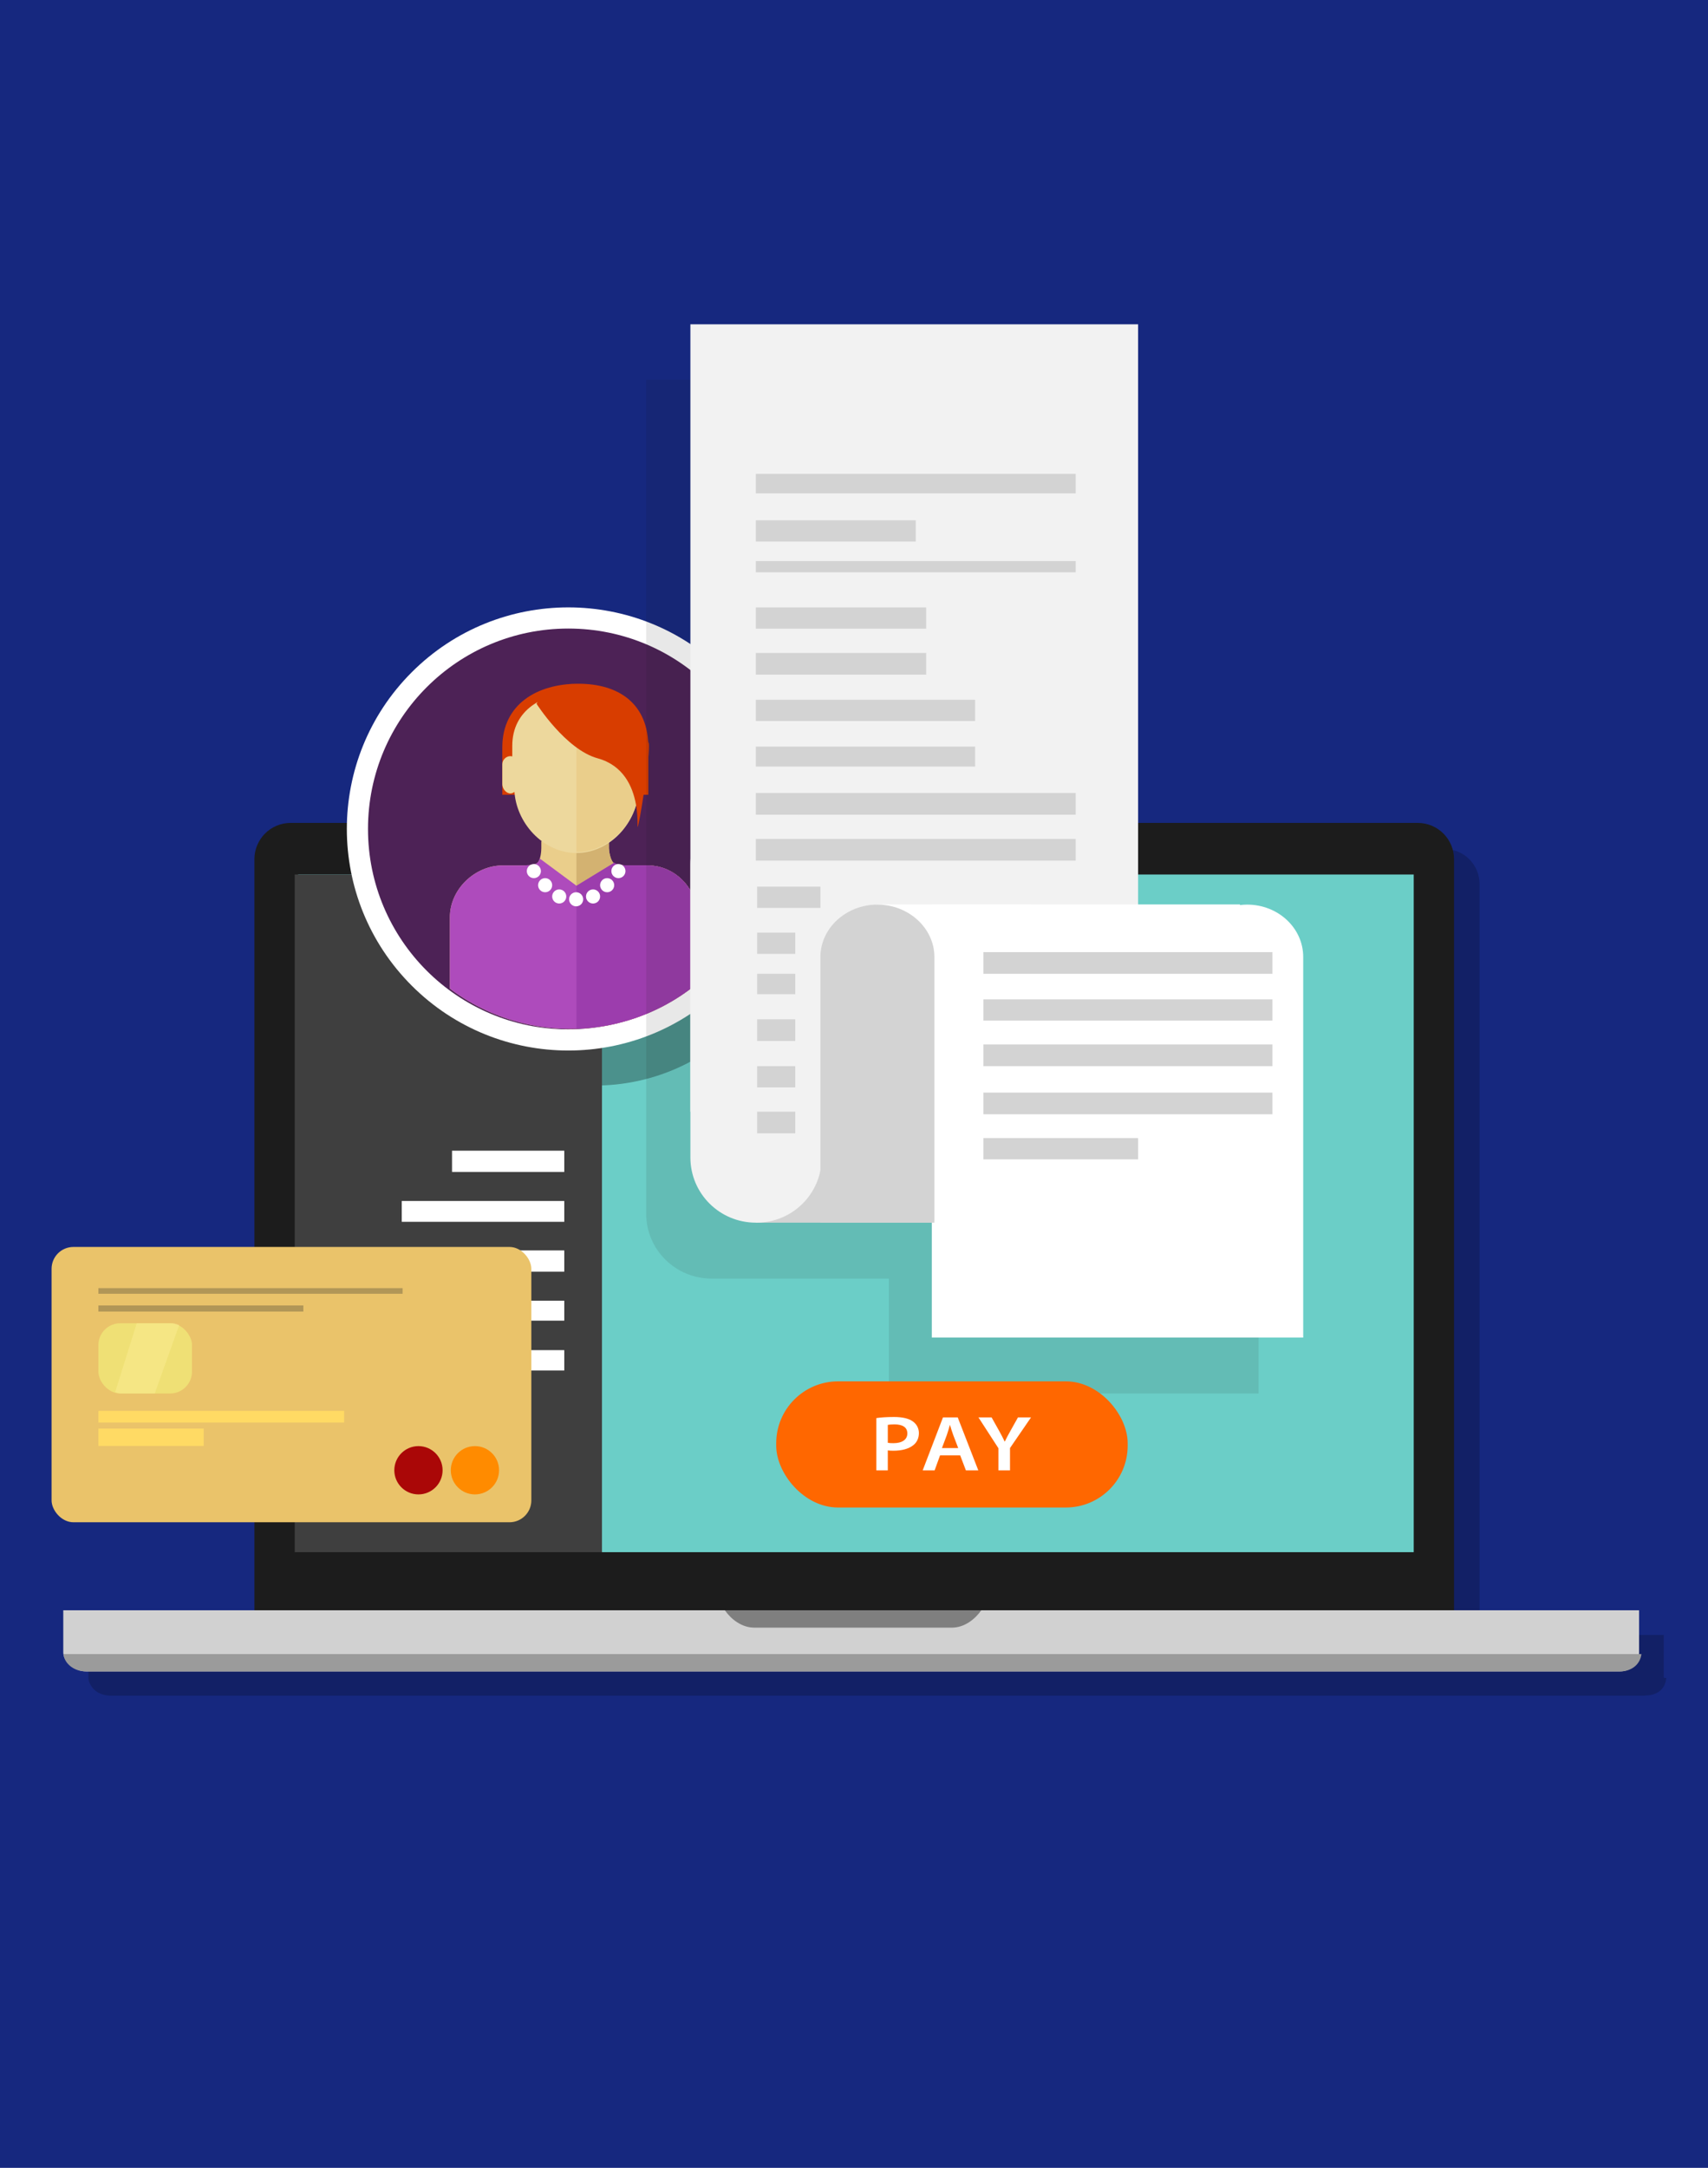
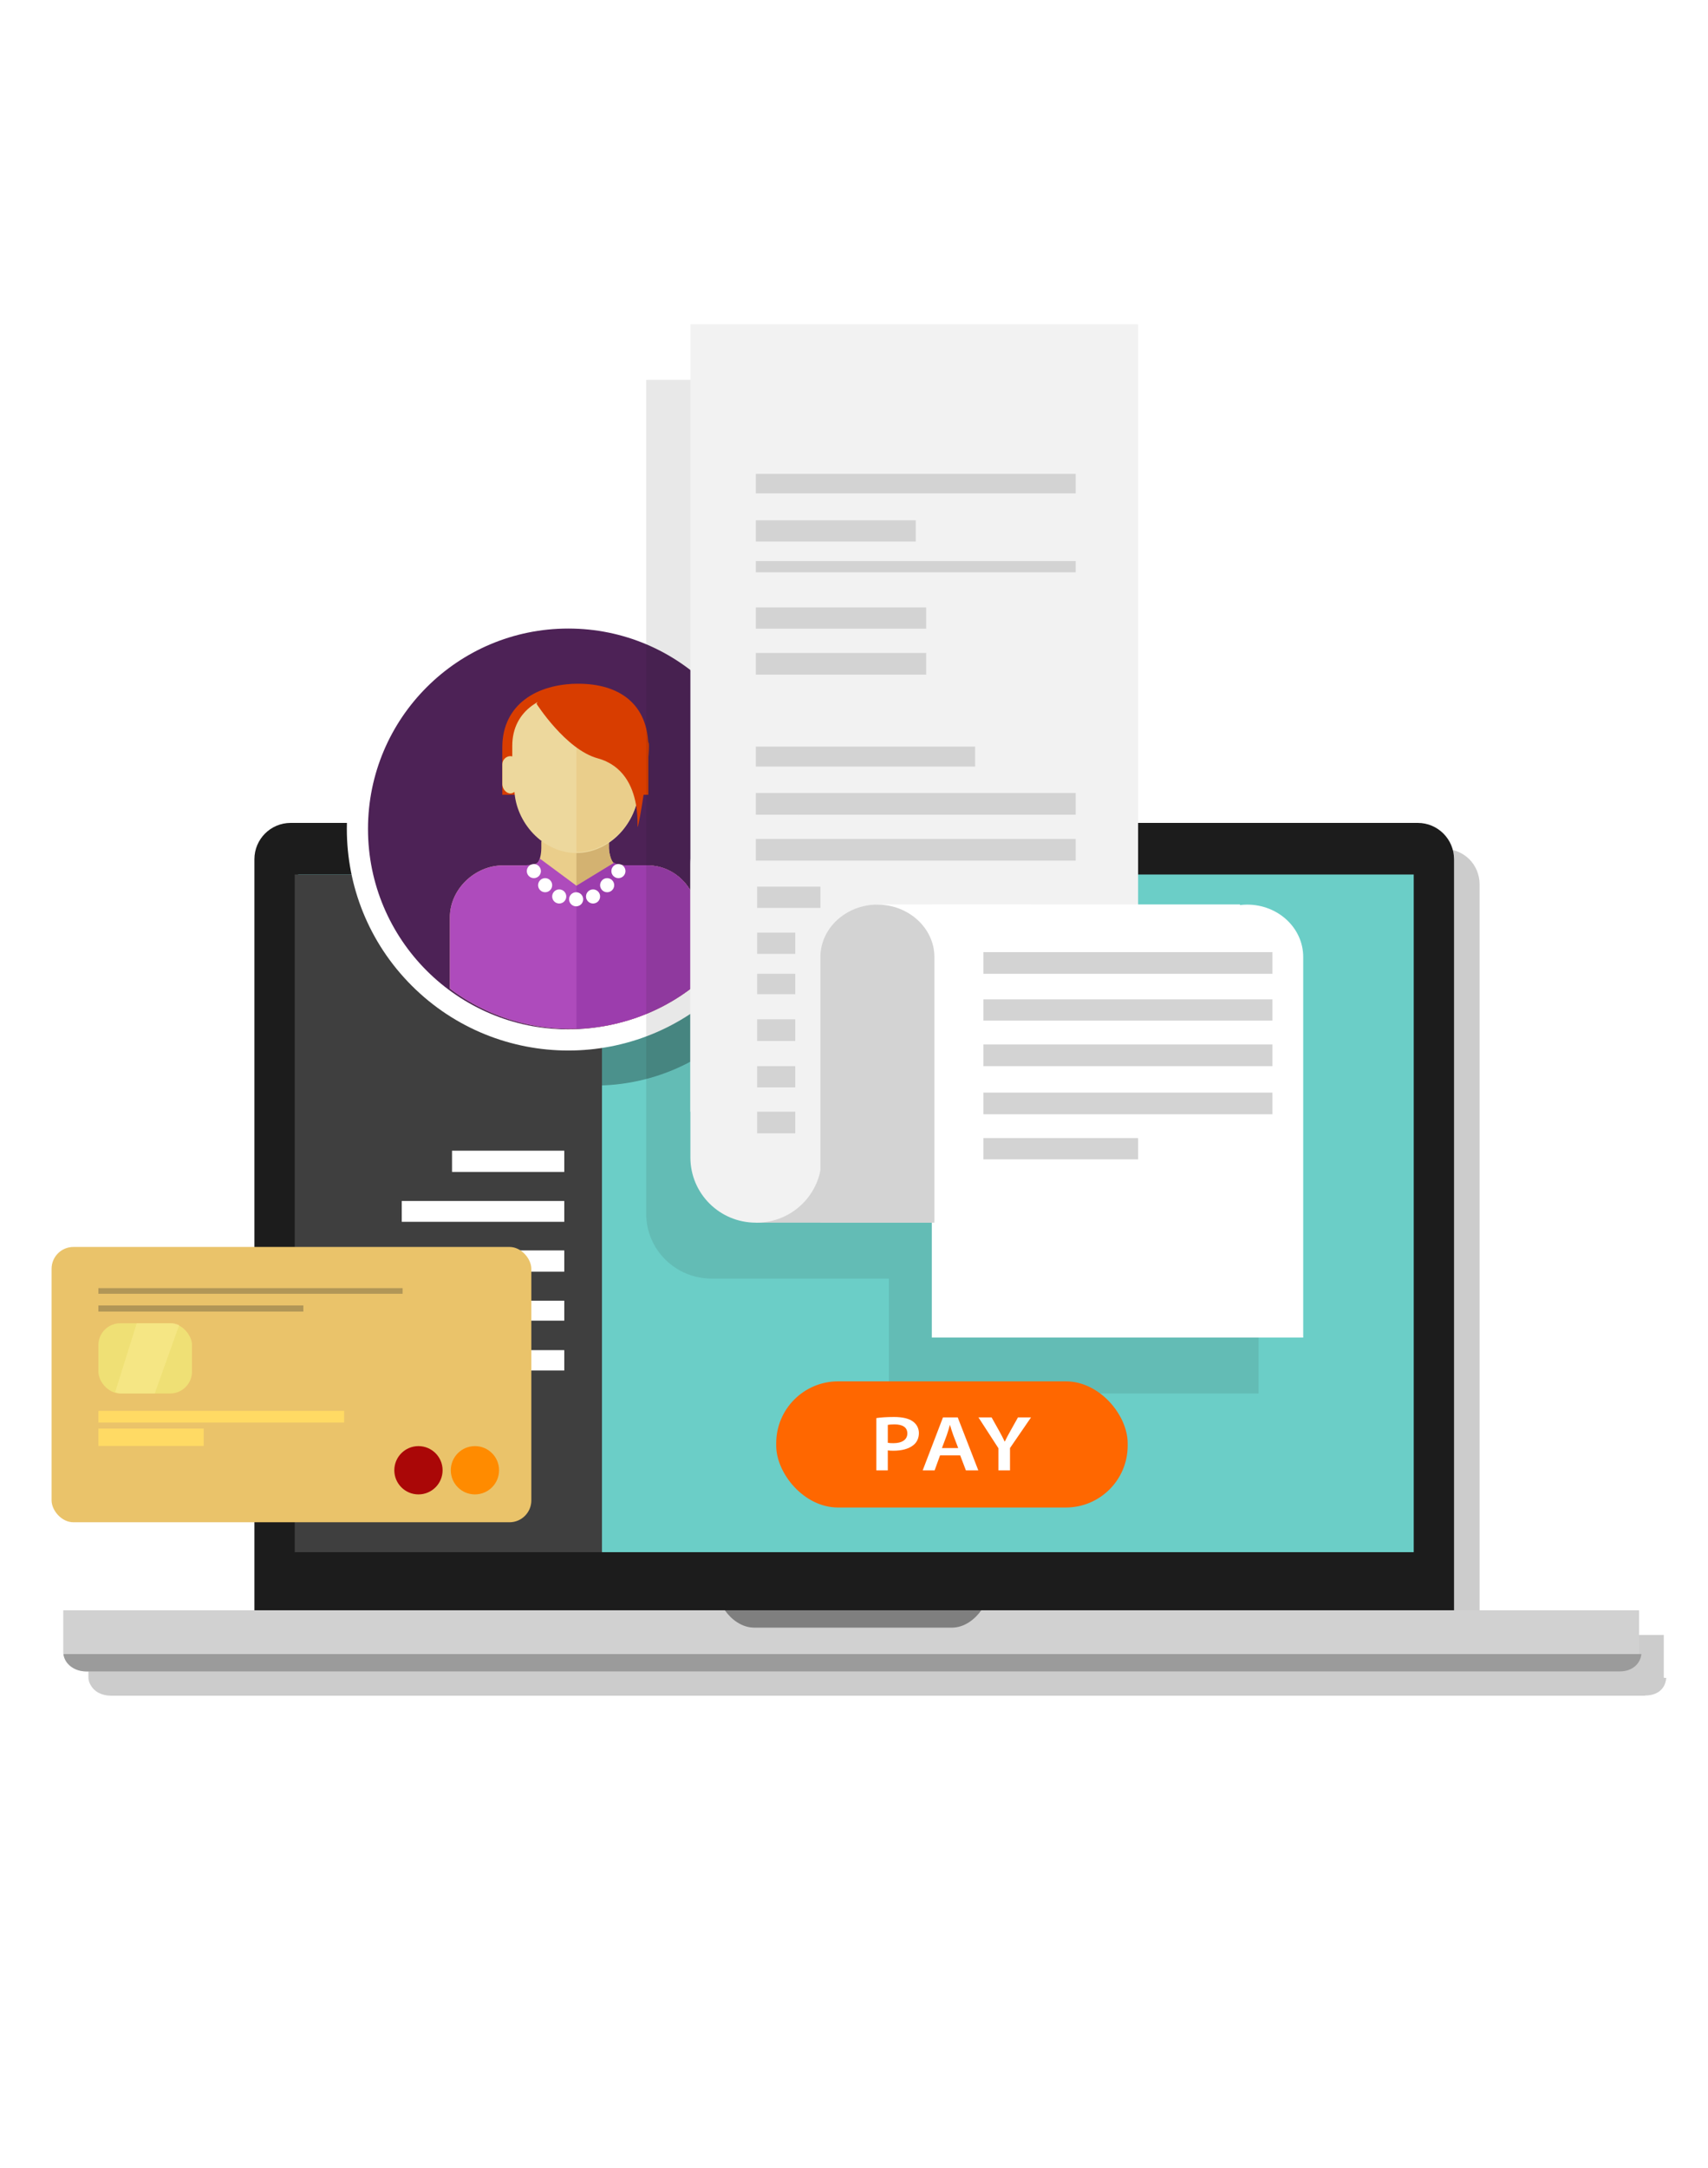
<svg xmlns="http://www.w3.org/2000/svg" viewBox="0 0 3941 5000" version="1.1">
  <defs>
    <style>
      .st0 {
        fill: #ae4bbc;
      }

      .st1 {
        fill: #d83d00;
      }

      .st2 {
        fill: #eace8b;
      }

      .st3, .st4 {
        opacity: .3;
      }

      .st5 {
        fill: #3f3f3f;
      }

      .st6 {
        fill: #efe075;
      }

      .st7 {
        fill: #ff6700;
      }

      .st8 {
        fill: #fff;
      }

      .st9 {
        fill: #9b9b9b;
      }

      .st10 {
        fill: none;
      }

      .st11, .st12 {
        fill: #1c1c1c;
      }

      .st13 {
        fill: #f2f2f2;
      }

      .st14 {
        fill: #aa0707;
      }

      .st15 {
        fill: #eac36a;
      }

      .st16 {
        fill: #ff8b00;
      }

      .st17 {
        fill: #edd89d;
      }

      .st18 {
        fill: #d3d3d3;
      }

      .st19 {
        fill: #16287f;
      }

      .st20 {
        opacity: .2;
      }

      .st4 {
        fill: #2d2d2d;
      }

      .st21 {
        fill: #d3b271;
      }

      .st22 {
        fill: #4d2256;
      }

      .st23 {
        fill: #ffda64;
      }

      .st24 {
        fill: #9c3dad;
      }

      .st25 {
        fill: #fff19c;
        opacity: .4;
      }

      .st26 {
        fill: #7f7f7f;
      }

      .st27 {
        fill: #6bcec7;
      }

      .st12 {
        opacity: .1;
      }

      .st28 {
        fill: #d1d1d1;
      }

      .st29 {
        clip-path: url(#clippath);
      }
    </style>
    <clipPath id="clippath">
      <circle transform="translate(-965.71 1490.15) rotate(-45)" r="462.23" cy="1910.79" cx="1315.92" class="st10" />
    </clipPath>
  </defs>
  <g id="Background">
-     <rect height="5000" width="3941" class="st19" />
-   </g>
+     </g>
  <g id="object">
    <path d="M3844.74,3870h-4.42s-1.32-.55-1.32-1.3v-97.7h-425v-1730.86c0-46.46-36.14-82.14-82.61-82.14H729.12c-46.46,0-83.12,35.67-83.12,82.14v1730.86H204v97.7c0,5.88,1.46,11.7,4.93,17.19,8.48,16.31,26.47,25.12,47.15,25.12h3539.35s.03-.41.04-.41c26.3-.02,46.64-12.59,49.26-40.59Z" class="st20" />
    <path d="M3355,3756.22c0,46.27-37.44,83.78-83.62,83.78H670.62c-46.18,0-83.62-37.51-83.62-83.78v-1774.45c0-46.27,37.44-83.78,83.62-83.78h2600.76c46.18,0,83.62,37.51,83.62,83.78v1774.45Z" class="st11" />
    <path d="M146,3714v97.28c0,20.89,24.44,43.72,52.68,43.72h3539.33c28.24,0,43.99-22.83,43.99-43.72v-97.28H146Z" class="st28" />
    <path d="M146.37,3815c2.97,24,25.95,40,52.29,40h3539.34c26.33,0,46.7-16,49.32-40H146.37Z" class="st9" />
    <path d="M1672.54,3714c14.56,21,39.32,40,67.45,40h456.71c28.12,0,52.89-19,67.44-40h-591.59Z" class="st26" />
    <rect height="1563" width="2574" y="2017" x="688" class="st27" />
    <path d="M1840.46,2035.93c0,258.35-209.45,467.8-467.81,467.8s-467.8-209.45-467.8-467.8,209.44-467.81,467.8-467.81,467.81,209.45,467.81,467.81Z" class="st3" />
    <rect height="1563" width="709" y="2017" x="680" class="st5" />
    <rect height="49" width="259" y="2654" x="1043" class="st8" />
    <rect height="48" width="375" y="2770" x="927" class="st8" />
    <rect height="49" width="317" y="2884" x="985" class="st8" />
    <rect height="46" width="414" y="3000" x="888" class="st8" />
    <rect height="47" width="259" y="3114" x="1043" class="st8" />
    <circle transform="translate(-967.86 1487.24) rotate(-45)" r="511.04" cy="1911.93" cx="1311.33" class="st8" />
    <circle r="462.23" cy="1911.93" cx="1311.33" class="st22" />
    <g class="st29">
      <path d="M1494.08,1996h-37.27c-7.54,0-34.85.55-41.42-6.03-7.55-7.56-10.38-27.78-10.38-33.73v-16.24h-156v16.26c0,5.98-1.17,26.17-8.72,33.72-6.57,6.58-32.21,6.03-39.75,6.03h-40.21c-64.68,0-122.32,54.99-122.32,119.68v258.32h572v-258.32c0-64.68-51.25-119.68-115.92-119.68Z" class="st2" />
      <path d="M1494.08,1996h-37.27c-7.54,0-34.85.55-41.42-6.03-7.55-7.56-10.38-27.78-10.38-33.73v-16.24h-75v434h280v-258.32c0-64.68-51.25-119.68-115.92-119.68Z" class="st21" />
      <path d="M1496,1833v-109.13c0-99.79-66.85-146.89-161.52-146.89s-175.48,47.09-175.48,146.89v109.13h337Z" class="st1" />
      <path d="M1332.36,1597.47c-79.23,0-150.36,39.42-150.36,122.97v101.56h4.81c2.92,75,65.95,145.41,143.32,145.41s140.39-70.41,143.31-145.41h-2.44v-101.56c0-83.54-59.42-122.97-138.64-122.97Z" class="st17" />
      <path d="M1334.62,1597.47c-1.95,0-4.62.05-4.62.09v367.82c75,0,140.52-68.39,143.44-143.39h-2.44v-101.56c0-83.54-57.15-122.97-136.38-122.97Z" class="st2" />
      <path d="M1196,1808.69c0,10.29-8.38,21.31-18.34,21.31h-.05c-9.96,0-18.6-11.03-18.6-21.31v-45.87c0-10.29,8.64-18.82,18.6-18.82h.05c9.97,0,18.34,8.53,18.34,18.82v45.87Z" class="st17" />
      <path d="M1238,1623.22s67.31,105.59,140.96,125.76c119.5,32.72,83.92,196.4,94.49,150.4,7.59-33.07,26.61-160.02,23.72-184.63l-37.72-82.29-78.56-34.98-60.93-19.95-67.89,19.95-14.05,25.74Z" class="st1" />
      <path d="M1494.08,1996h-37.27c-7.54,0-32.76.55-39.34-6.03-.16-.17-.29.27-.45.1l-86.89,52.83-84.81-62.85c-1.22,4.49-2.96,7.33-5.46,9.84-6.58,6.58-31.79,6.12-39.33,6.12h-40.21c-64.68,0-122.32,54.99-122.32,119.68v258.32h572v-258.32c0-64.68-51.25-119.68-115.92-119.68Z" class="st0" />
      <path d="M1494.08,1996h-37.27c-7.54,0-32.76.55-39.34-6.03-.16-.17-.36.27-.51.1l-86.96,53.14v330.79h280v-258.32c0-64.68-51.25-119.68-115.92-119.68Z" class="st24" />
      <path d="M1345.63,2074.16c0,8.98-7.28,16.26-16.26,16.26s-16.26-7.28-16.26-16.26,7.28-16.25,16.26-16.25,16.26,7.28,16.26,16.25Z" class="st8" />
      <path d="M1306.6,2067.65c0,8.98-7.28,16.26-16.26,16.26s-16.26-7.28-16.26-16.26,7.28-16.26,16.26-16.26,16.26,7.28,16.26,16.26Z" class="st8" />
      <path d="M1274.09,2041.64c0,8.98-7.27,16.26-16.25,16.26s-16.27-7.28-16.27-16.26,7.28-16.26,16.27-16.26,16.25,7.28,16.25,16.26Z" class="st8" />
      <path d="M1248.07,2009.13c0,8.98-7.28,16.25-16.26,16.25s-16.26-7.28-16.26-16.25,7.28-16.26,16.26-16.26,16.26,7.28,16.26,16.26Z" class="st8" />
      <path d="M1352.13,2067.65c0,8.98,7.28,16.26,16.26,16.26s16.26-7.28,16.26-16.26-7.28-16.26-16.26-16.26-16.26,7.28-16.26,16.26Z" class="st8" />
      <path d="M1384.65,2041.64c0,8.98,7.28,16.26,16.26,16.26s16.26-7.28,16.26-16.26-7.28-16.26-16.26-16.26-16.26,7.28-16.26,16.26Z" class="st8" />
      <path d="M1410.66,2009.13c0,8.98,7.28,16.25,16.26,16.25s16.26-7.28,16.26-16.25-7.28-16.26-16.26-16.26-16.26,7.28-16.26,16.26Z" class="st8" />
    </g>
    <path d="M2775.43,2214.63c-5.76,0-10.43.38-15.43,1.06v-1.69h-233V876h-1036v1923.17c0,83.31,67.85,149.83,151.16,149.83h408.84v265h853v-878.61c0-66.69-56.71-120.76-128.57-120.76Z" class="st12" />
    <rect height="1816" width="1033" y="748" x="1593" class="st13" />
    <rect height="201" width="412" y="2619" x="1744" class="st18" />
    <path d="M1896,2669.63c0,83.31-67.24,150.37-150.55,150.37h-1.46c-83.31,0-150.99-67.06-150.99-150.37v-674.81c0-83.31,67.67-150.82,150.99-150.82h1.46c83.31,0,150.55,67.51,150.55,150.82v674.81Z" class="st13" />
    <path d="M3007,3085s0,.73,0,.7v-878.54c0-66.69-57.71-120.75-129.57-120.75-5.76,0-10.43.38-16.43,1.06v-1.47h-711v999h857Z" class="st8" />
    <rect height="213" width="356" y="2086" x="2022" class="st8" />
    <path d="M2156,2820v-612.83c0-66.69-59.65-120.75-131.5-120.75s-131.5,54.06-131.5,120.75v612.83h263Z" class="st18" />
    <rect height="45" width="738" y="1093" x="1744" class="st18" />
    <rect height="49" width="369" y="1200" x="1744" class="st18" />
    <rect height="26" width="738" y="1294" x="1744" class="st18" />
    <rect height="49" width="393" y="1401" x="1744" class="st18" />
    <rect height="50" width="393" y="1506" x="1744" class="st18" />
-     <rect height="49" width="506" y="1614" x="1744" class="st18" />
    <rect height="46" width="506" y="1722" x="1744" class="st18" />
    <rect height="50" width="738" y="1829" x="1744" class="st18" />
    <rect height="50" width="738" y="1935" x="1744" class="st18" />
    <rect height="49" width="146" y="2045" x="1747" class="st18" />
    <rect height="49" width="88" y="2151" x="1747" class="st18" />
    <rect height="47" width="88" y="2246" x="1747" class="st18" />
    <rect height="50" width="88" y="2351" x="1747" class="st18" />
    <rect height="49" width="88" y="2459" x="1747" class="st18" />
    <rect height="50" width="88" y="2564" x="1747" class="st18" />
    <rect height="50" width="667" y="2196" x="2269" class="st18" />
    <rect height="49" width="667" y="2305" x="2269" class="st18" />
    <rect height="50" width="667" y="2409" x="2269" class="st18" />
    <rect height="50" width="667" y="2520" x="2269" class="st18" />
    <rect height="49" width="357" y="2625" x="2269" class="st18" />
    <rect ry="142.79" rx="142.79" height="291" width="811" y="3186" x="1791" class="st7" />
    <g>
      <path d="M2022.05,3270.73c9.54-1.45,22.76-2.54,40.75-2.54,19.51,0,33.81,3.45,43.13,9.97,8.67,5.99,14.3,15.59,14.3,27.02s-4.33,21.22-12.57,27.75c-10.62,8.89-27.31,13.06-46.17,13.06-4.99,0-9.54-.18-13.01-.73v46.06h-26.44v-120.59ZM2048.49,3327.67c3.25.73,7.58.91,13.01.91,19.94,0,32.08-8.16,32.08-22.49s-11.27-20.85-29.7-20.85c-7.37,0-12.57.54-15.39,1.09v41.35Z" class="st8" />
      <path d="M2169.09,3356.68l-12.57,34.63h-27.53l46.82-122.22h34.03l47.47,122.22h-28.61l-13.22-34.63h-46.39ZM2210.93,3339.82l-11.49-30.1c-2.82-7.44-5.2-15.78-7.37-22.85h-.43c-2.17,7.07-4.33,15.6-6.94,22.85l-11.27,30.1h37.5Z" class="st8" />
      <path d="M2303.79,3391.32v-50.96l-46.17-71.27h30.34l17.56,31.37c4.98,9.07,8.67,15.96,12.57,24.3h.43c3.69-7.8,7.8-15.41,12.79-24.3l17.56-31.37h30.13l-48.55,70.72v51.5h-26.66Z" class="st8" />
    </g>
    <g>
      <rect ry="50.44" rx="50.44" height="635" width="1107" y="2876" x="119" class="st15" />
      <rect height="13" width="702" y="2971" x="227" class="st4" />
      <rect height="27" width="567" y="3254" x="227" class="st23" />
      <rect height="14" width="473" y="3011" x="227" class="st4" />
      <rect ry="50.44" rx="50.44" height="162" width="216" y="3052" x="227" class="st6" />
      <path d="M396.96,3052h-81.37l-49.89,158.98c4.32,1.2,8.84,3.02,13.54,3.02h77.73l56.52-158.03c-5.18-1.8-10.73-3.97-16.53-3.97Z" class="st25" />
      <path d="M1151.54,3391.05c0,30.76-24.93,55.7-55.69,55.7s-55.71-24.95-55.71-55.7,24.94-55.7,55.71-55.7,55.69,24.94,55.69,55.7Z" class="st16" />
      <path d="M1021.23,3391.05c0,30.76-24.94,55.7-55.71,55.7s-55.69-24.95-55.69-55.7,24.95-55.7,55.69-55.7,55.71,24.94,55.71,55.7Z" class="st14" />
      <rect height="40" width="243" y="3295" x="227" class="st23" />
    </g>
  </g>
</svg>